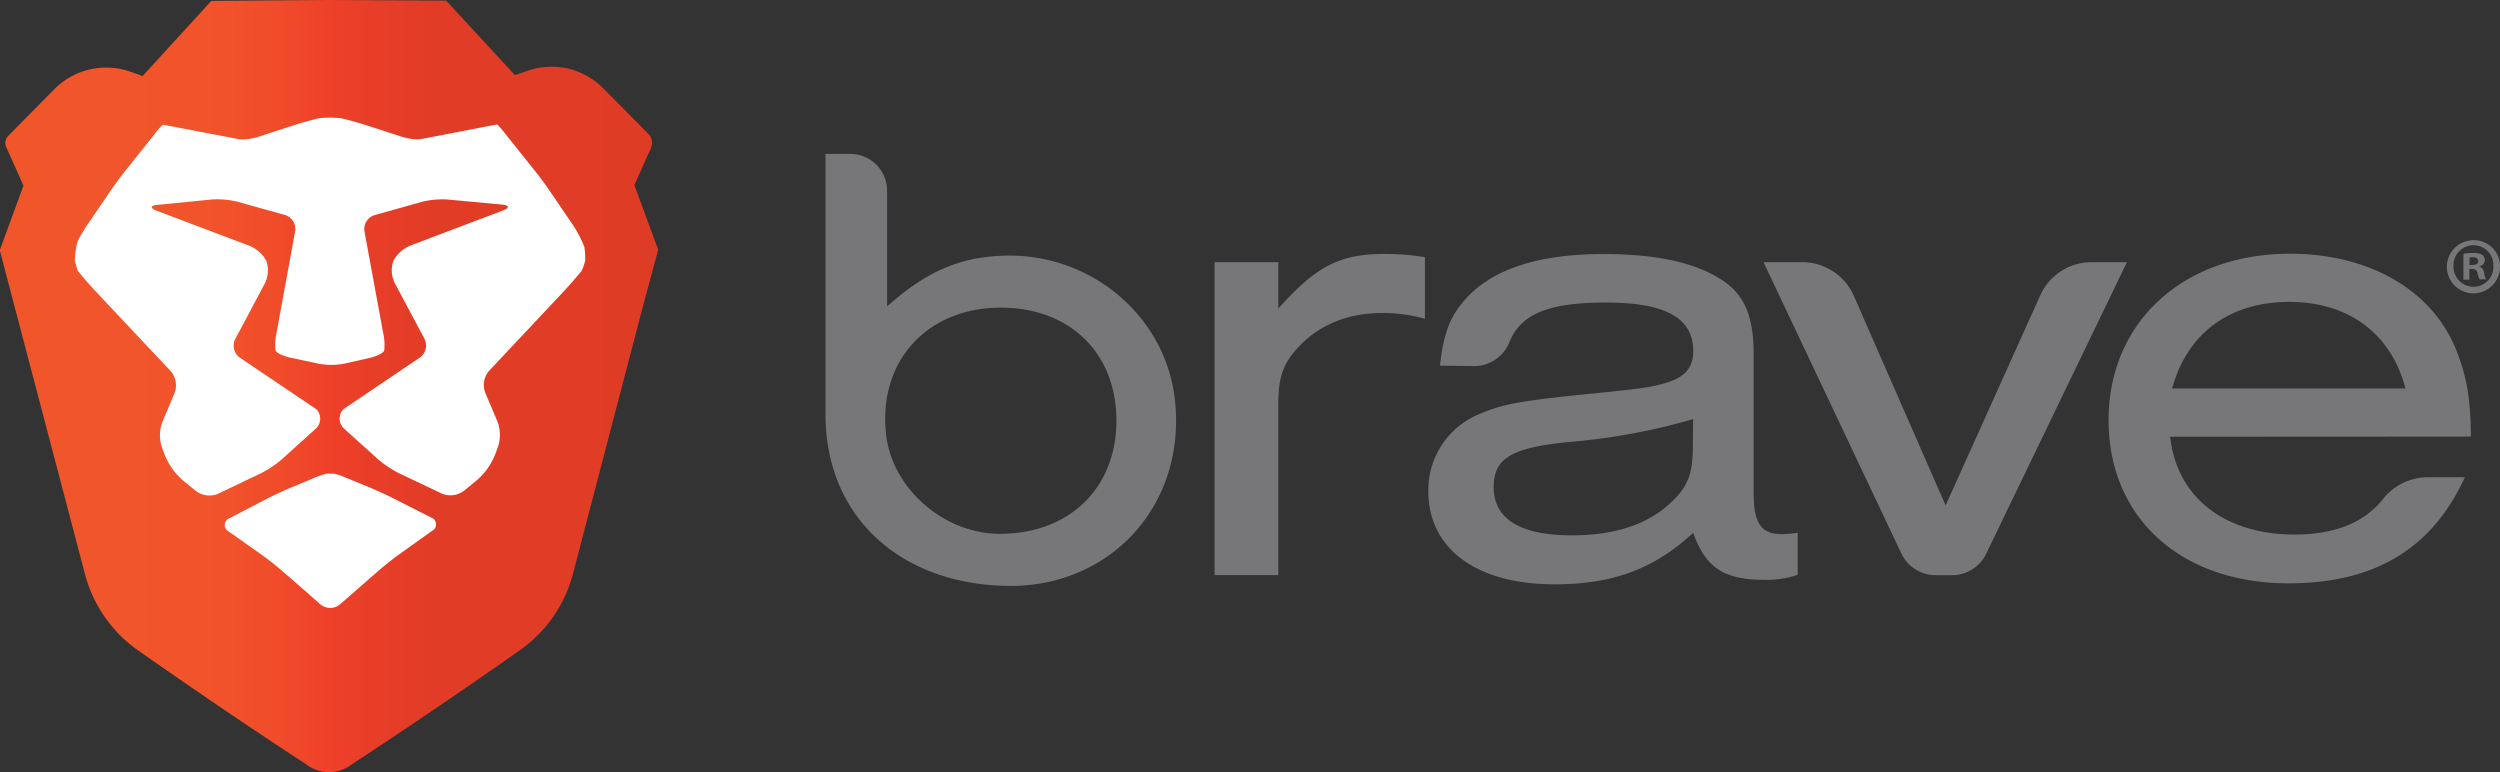
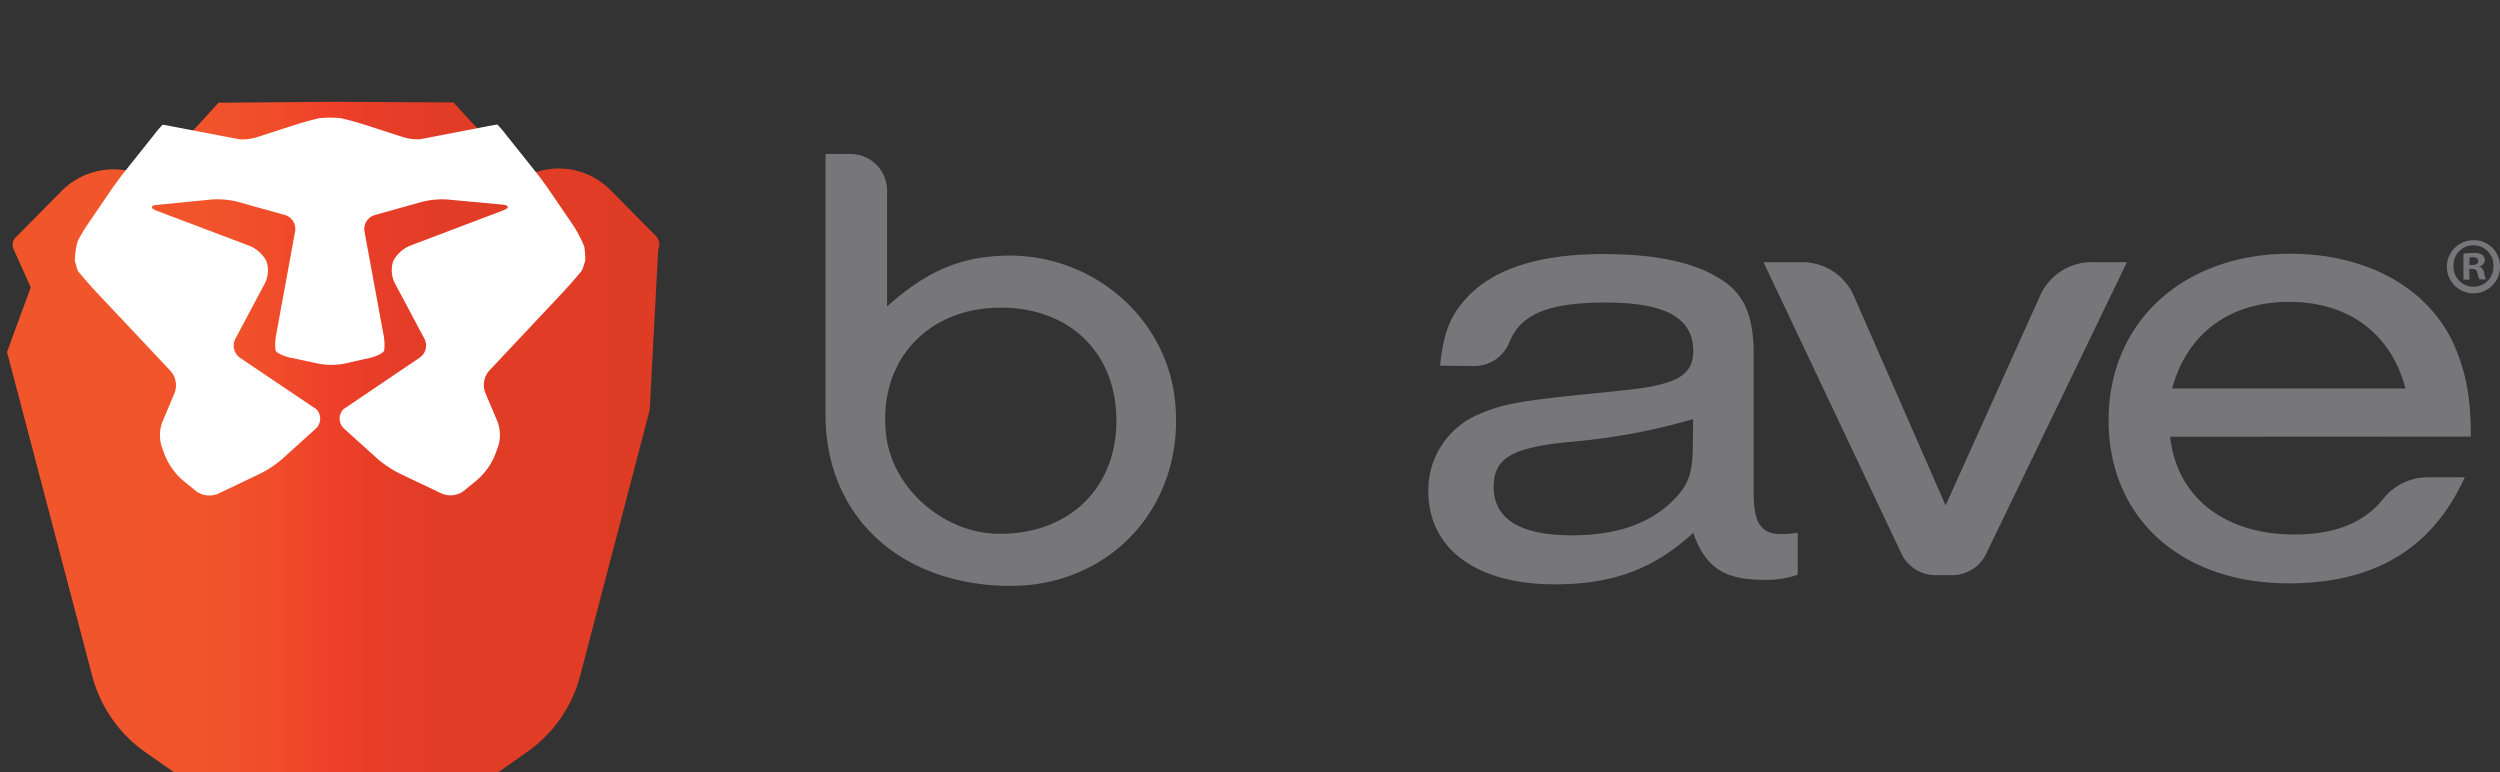
<svg xmlns="http://www.w3.org/2000/svg" id="Layer_1" data-name="Layer 1" viewBox="0 0 461.99 142.7">
  <rect x="0" y="0" width="461.99" height="142.7" fill="#333333" stroke="none" />
  <defs>
    <style>
    .cls-1{fill:#fff;}
    .cls-2{fill:url(#linear-gradient);}
    .cls-3{fill:#77777a;}
  </style>
    <linearGradient id="linear-gradient" x1="168.37" y1="199.9" x2="289.96" y2="199.9" gradientUnits="userSpaceOnUse">
      <stop offset="0" stop-color="#f1562b" />
      <stop offset="0.3" stop-color="#f1542b" />
      <stop offset="0.41" stop-color="#f04d2a" />
      <stop offset="0.49" stop-color="#ef4229" />
      <stop offset="0.5" stop-color="#ef4029" />
      <stop offset="0.56" stop-color="#e83e28" />
      <stop offset="0.67" stop-color="#e13c26" />
      <stop offset="1" stop-color="#df3c26" />
    </linearGradient>
  </defs>
  <title>brave_logo_2color_reversed</title>
  <path class="cls-3" d="M320.92,205.1V157h4.6a6.78,6.78,0,0,1,6.78,6.78v21.39c7.37-6.58,13.65-9.21,22-9.38,16-.33,30,11.58,31.28,27.56,1.58,19.1-12.31,33.47-30.4,33.47C335.33,236.82,320.92,224.5,320.92,205.1Zm11.2,3.78c1.12,9.94,10.62,18.15,20.63,18.31,13,.2,21.93-8.3,21.93-20.89S366,185.4,353.31,185.4C339.76,185.4,330.58,195.25,332.12,208.88Z" transform="translate(-168.37 -128.55)" />
-   <path class="cls-3" d="M404.6,177v8.57c7.16-8,11.42-10.09,19.8-10.09a46.18,46.18,0,0,1,7.29.59v11.38a29.47,29.47,0,0,0-7.9-1.06c-6.07,0-11.17,2-14.94,5.75-3.28,3.29-4.25,5.87-4.25,11v31.69H392.82V177Z" transform="translate(-168.37 -128.55)" />
  <path class="cls-3" d="M434.48,196.12c.61-5.63,1.7-8.68,4.13-11.62,4.86-6,13.61-9,26-9,9.84,0,17,1.53,22,4.81,4.13,2.7,5.83,6.69,5.83,13.73v25.7c0,5.63,1.46,7.63,5.47,7.51a25,25,0,0,0,2.67-.24v7.75a17.53,17.53,0,0,1-6.2.94c-7.41,0-10.81-2.23-13.11-8.68-7.29,6.69-14.82,9.51-25.63,9.51-14.45,0-23.32-6.57-23.32-17.25a15.19,15.19,0,0,1,9.11-14.08c4.37-1.88,7-2.46,19.56-3.76,10.69-1.06,12.51-1.29,15.55-2.23,3.28-1.06,4.74-2.81,4.74-5.75,0-6.22-5.22-9-16.16-9-10.34,0-15.66,2-17.8,7.28a7,7,0,0,1-6.51,4.46ZM481.25,206a115.67,115.67,0,0,1-23,4.23c-10.57,1.06-13.85,3-13.85,8.33,0,5.87,4.86,8.92,14.45,8.92,7.9,0,13.85-2,18.1-5.87,3.4-3.17,4.25-5.4,4.25-10.92Z" transform="translate(-168.37 -128.55)" />
  <path class="cls-3" d="M529.08,234.84h-3a7,7,0,0,1-6.3-3.91L494.26,177h7.08a10.41,10.41,0,0,1,9.57,6.13l17,38.82L545.46,183a10.41,10.41,0,0,1,9.53-6h6.43l-26.07,54A7,7,0,0,1,529.08,234.84Z" transform="translate(-168.37 -128.55)" />
  <path class="cls-3" d="M569.41,209.26c1.21,11.15,10,18.07,23,18.07,7.38,0,12.88-2.19,16.35-6.58a10.53,10.53,0,0,1,8.25-4h6.85c-6,13.15-16.64,19.6-32.55,19.6-19.92,0-33.28-12.09-33.28-30.16s13.73-30.75,33.53-30.75c14.33,0,25.87,6.45,30.49,17.25,2.06,4.93,2.92,9.39,2.92,16.54Zm43.48-8.92c-2.67-10.21-10.57-16-21.5-16s-18.83,5.75-21.62,16Z" transform="translate(-168.37 -128.55)" />
-   <path class="cls-2" d="M290,174.71l-4.4-11.95,3.06-6.86a2.35,2.35,0,0,0-.48-2.61l-8.32-8.41a13.43,13.43,0,0,0-14-3.25l-2.33.81-12.71-13.77-21.56-.12h-.14l-21.7.17-12.7,13.88-2.26-.8a13.47,13.47,0,0,0-14.09,3.28l-8.47,8.57a1.87,1.87,0,0,0-.38,2.08l3.19,7.12-4.38,11.94,2.83,10.77,12.91,49.08a25,25,0,0,0,9.67,14s15.67,11.05,31.13,21.09a6.9,6.9,0,0,0,8.61,0c17.37-11.38,31.11-21.13,31.11-21.13a25,25,0,0,0,9.66-14l12.84-49.1Z" transform="translate(-168.37 -128.55)" />
-   <path class="cls-1" d="M232.72,217a18.42,18.42,0,0,0-2.54-.92h-1.53a18.42,18.42,0,0,0-2.54.92l-3.85,1.6c-1.22.51-3.18,1.42-4.35,2l-7.08,3.69a1.35,1.35,0,0,0-.17,2.5l6.15,4.34c1.08.76,2.78,2.1,3.78,3l1.73,1.49c1,.86,2.63,2.29,3.62,3.17l1.64,1.45a2.82,2.82,0,0,0,3.61,0l1.72-1.5,3.62-3.16,1.74-1.52c1-.87,2.69-2.21,3.77-3l6.15-4.4a1.34,1.34,0,0,0-.19-2.49l-7.07-3.59c-1.18-.6-3.14-1.5-4.37-2Z" transform="translate(-168.37 -128.55)" />
+   <path class="cls-2" d="M290,174.71a2.35,2.35,0,0,0-.48-2.61l-8.32-8.41a13.43,13.43,0,0,0-14-3.25l-2.33.81-12.71-13.77-21.56-.12h-.14l-21.7.17-12.7,13.88-2.26-.8a13.47,13.47,0,0,0-14.09,3.28l-8.47,8.57a1.87,1.87,0,0,0-.38,2.08l3.19,7.12-4.38,11.94,2.83,10.77,12.91,49.08a25,25,0,0,0,9.67,14s15.67,11.05,31.13,21.09a6.9,6.9,0,0,0,8.61,0c17.37-11.38,31.11-21.13,31.11-21.13a25,25,0,0,0,9.66-14l12.84-49.1Z" transform="translate(-168.37 -128.55)" />
  <path class="cls-1" d="M276.32,177.38l.2-.64a16.84,16.84,0,0,0-.16-2.56,21.57,21.57,0,0,0-2.28-4.3l-4-5.87c-.74-1.1-2-2.84-2.85-3.87l-5.36-6.71a18.74,18.74,0,0,0-1.59-1.86h-.11s-1.08.19-2.38.44l-8.19,1.58-3.59.69a9.33,9.33,0,0,1-3.51-.51l-6.47-2.09c-1.26-.41-3.34-1-4.63-1.28a19.35,19.35,0,0,0-4.09,0c-1.29.3-3.37.88-4.63,1.29l-6.47,2.1a9.33,9.33,0,0,1-3.51.51l-3.59-.68-8.2-1.57c-1.3-.25-2.37-.45-2.38-.44h-.11a18.74,18.74,0,0,0-1.59,1.86l-5.35,6.71c-.82,1-2.11,2.78-2.85,3.87l-4,5.87a31.45,31.45,0,0,0-1.89,3.15,14.32,14.32,0,0,0-.54,3.72l.2.64a9.49,9.49,0,0,0,.37,1.21c.83,1,2.25,2.66,3.16,3.63l14,14.88a4,4,0,0,1,.71,4l-2.29,5.43a7.05,7.05,0,0,0-.11,4.47l.46,1.26a12.15,12.15,0,0,0,3.73,5.23l2.2,1.79a4.16,4.16,0,0,0,4,.48l7.82-3.73a19.88,19.88,0,0,0,4-2.65l6.26-5.65a2.51,2.51,0,0,0,.13-3.6l-14.13-9.52a2.74,2.74,0,0,1-.86-3.47l5.48-10.3a5.35,5.35,0,0,0,.27-4.09,6.25,6.25,0,0,0-3.11-2.82l-17.18-6.49c-1.24-.47-1.17-1,.14-1.08l10.09-1a15.57,15.57,0,0,1,4.71.42l8.78,2.45a2.69,2.69,0,0,1,1.88,3l-3.45,18.84a9.74,9.74,0,0,0-.17,3.18c.14.45,1.32,1,2.61,1.32l5.35,1.14a13,13,0,0,0,4.7,0l4.81-1.09c1.29-.29,2.46-.9,2.61-1.35a9.73,9.73,0,0,0-.18-3.18l-3.47-18.84a2.69,2.69,0,0,1,1.88-3l8.78-2.46a15.56,15.56,0,0,1,4.71-.42l10.09.94c1.32.12,1.38.61.15,1.08l-17.17,6.51a6.25,6.25,0,0,0-3.11,2.82,5.36,5.36,0,0,0,.27,4.09l5.49,10.3a2.74,2.74,0,0,1-.86,3.47l-14.12,9.54a2.51,2.51,0,0,0,.13,3.6l6.27,5.65a19.88,19.88,0,0,0,4,2.64l7.82,3.72a4.16,4.16,0,0,0,4-.49l2.2-1.8a12.14,12.14,0,0,0,3.73-5.24l.46-1.26a7.05,7.05,0,0,0-.11-4.47l-2.3-5.43a4,4,0,0,1,.71-4l14-14.9c.91-1,2.32-2.6,3.15-3.63A9.49,9.49,0,0,0,276.32,177.38Z" transform="translate(-168.37 -128.55)" />
  <path class="cls-3" d="M630.36,177.72a4.91,4.91,0,1,1-4.89-4.78A4.8,4.8,0,0,1,630.36,177.72Zm-8.59,0a3.7,3.7,0,0,0,3.73,3.82,3.66,3.66,0,0,0,3.64-3.79,3.69,3.69,0,1,0-7.37,0Zm2.94,2.51H623.6v-4.78a9.64,9.64,0,0,1,1.84-.15,3,3,0,0,1,1.66.35,1.33,1.33,0,0,1,.46,1,1.23,1.23,0,0,1-1,1.11v.06a1.41,1.41,0,0,1,.87,1.16,3.61,3.61,0,0,0,.35,1.19h-1.2a4.15,4.15,0,0,1-.38-1.16c-.09-.52-.38-.76-1-.76h-.52Zm0-2.71h.52c.61,0,1.11-.2,1.11-.7s-.32-.73-1-.73a2.6,2.6,0,0,0-.61.06Z" transform="translate(-168.37 -128.55)" />
</svg>